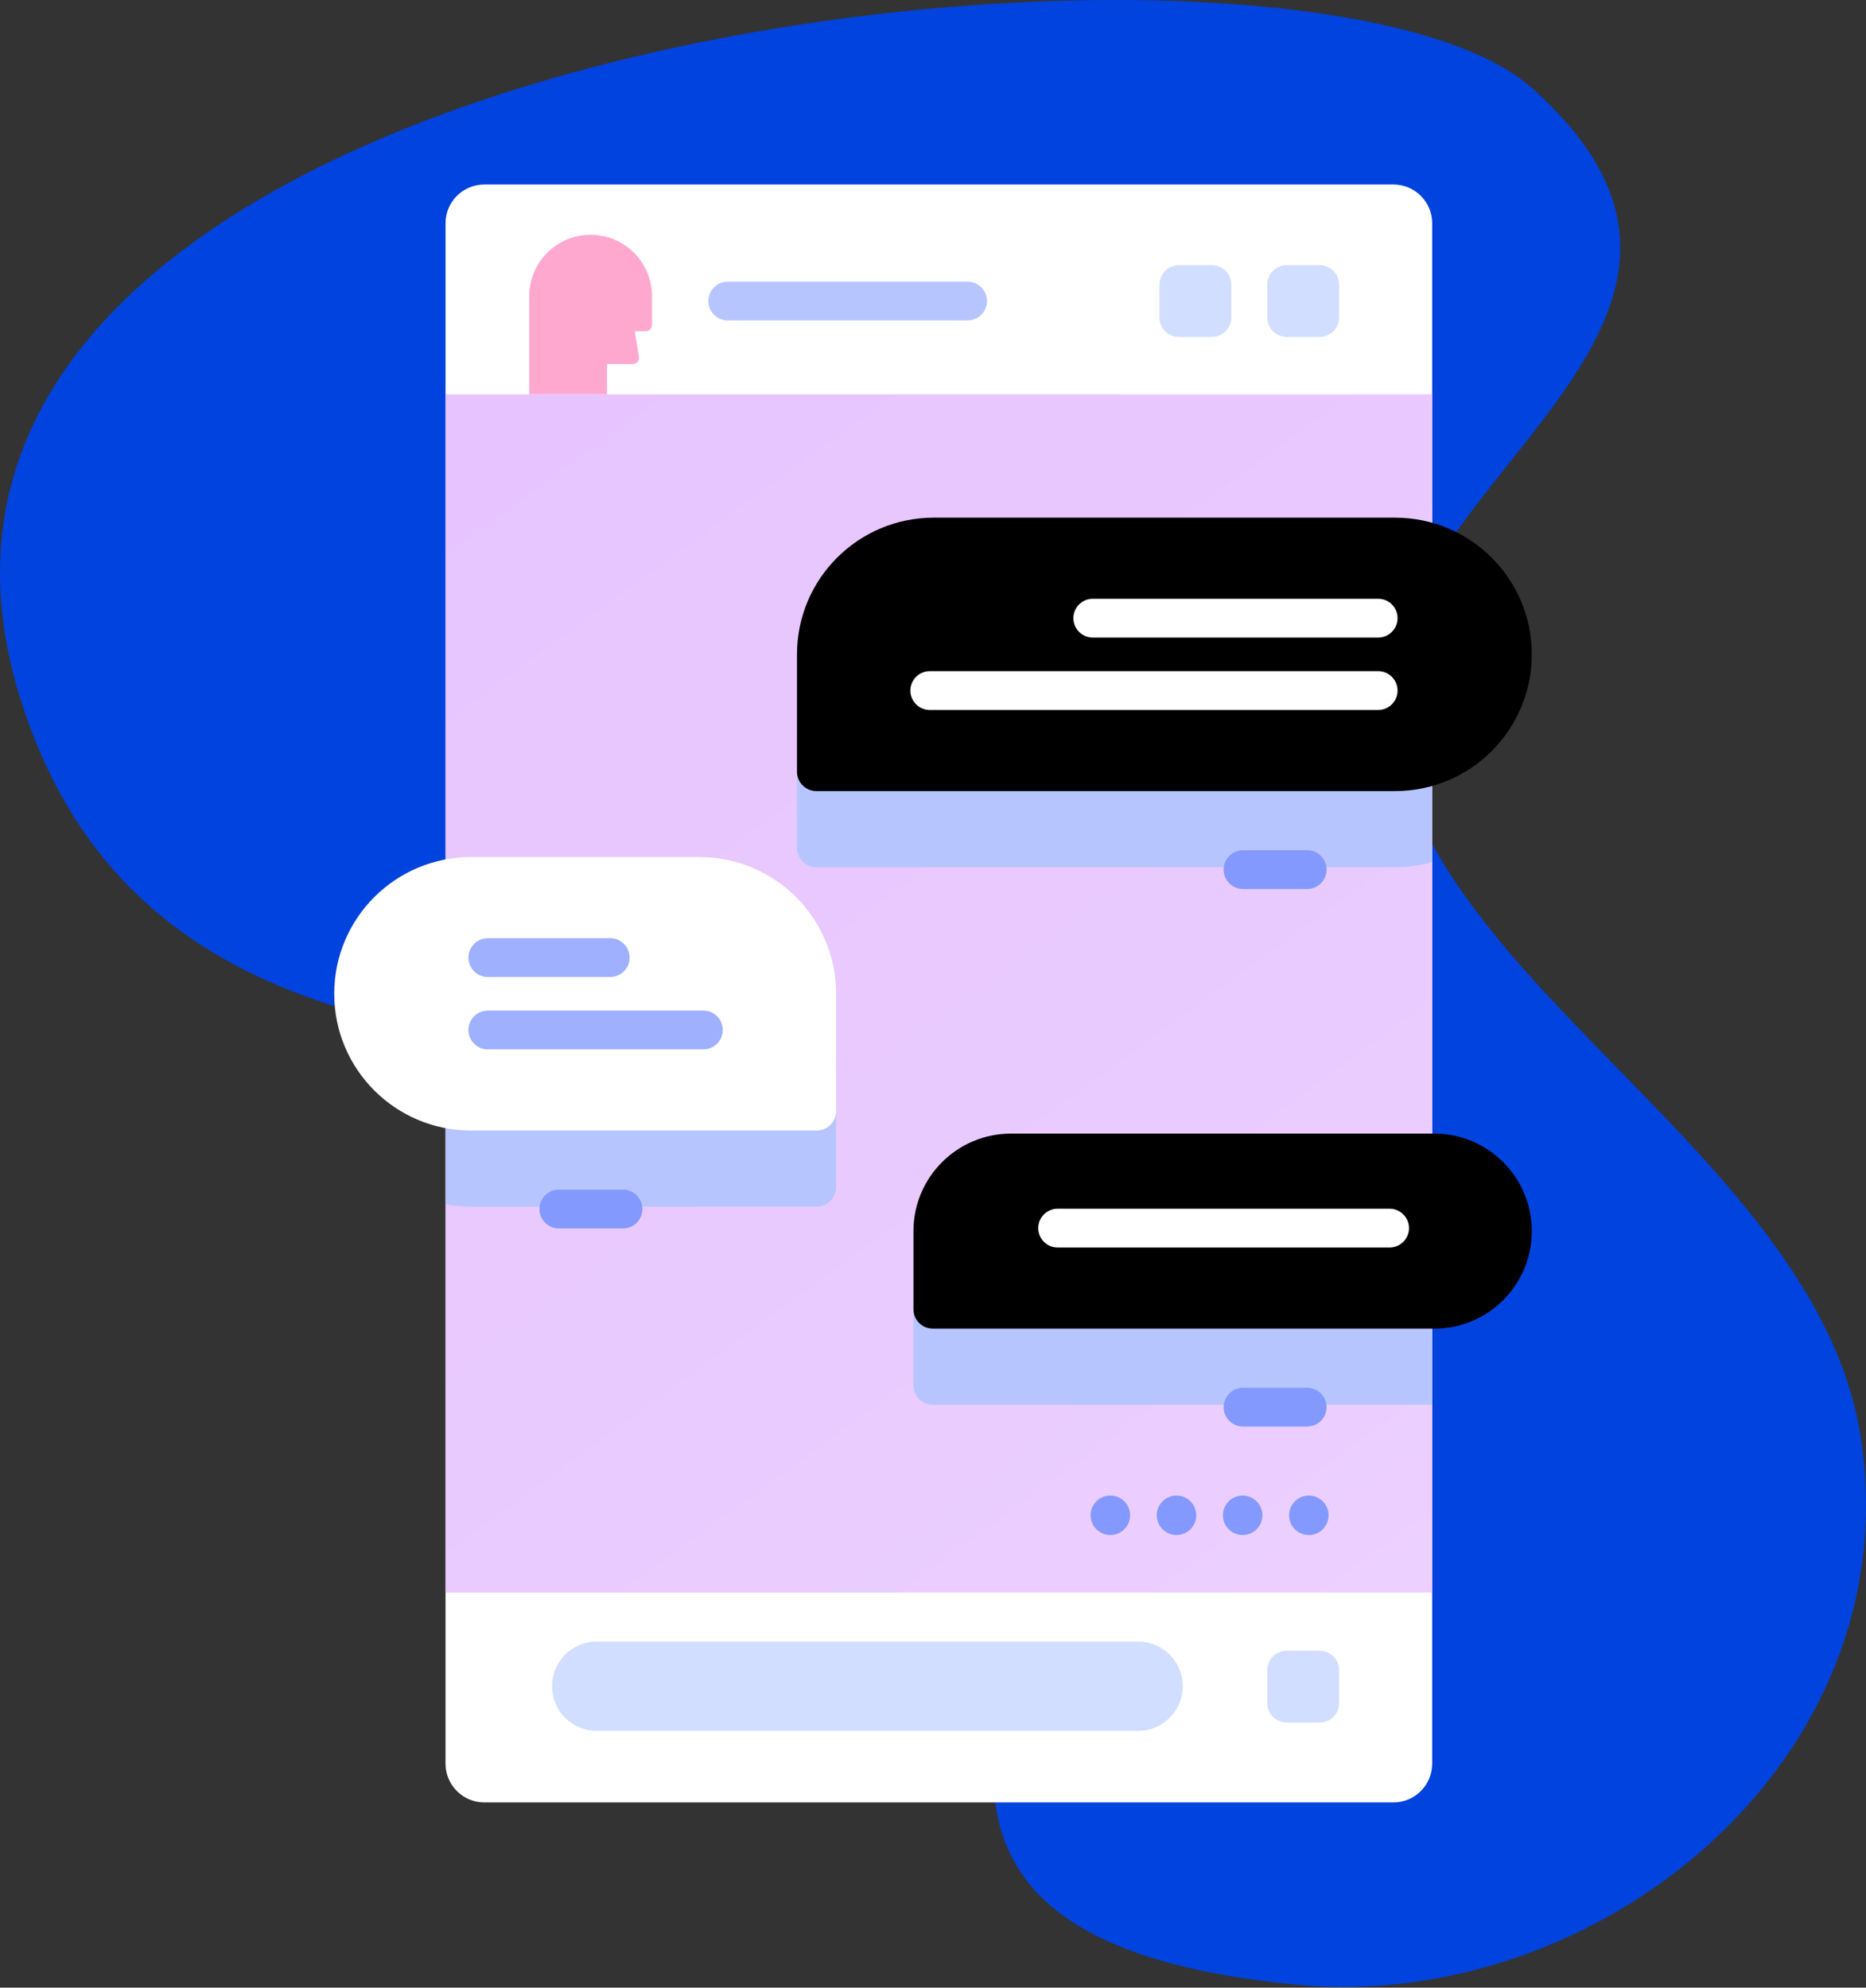
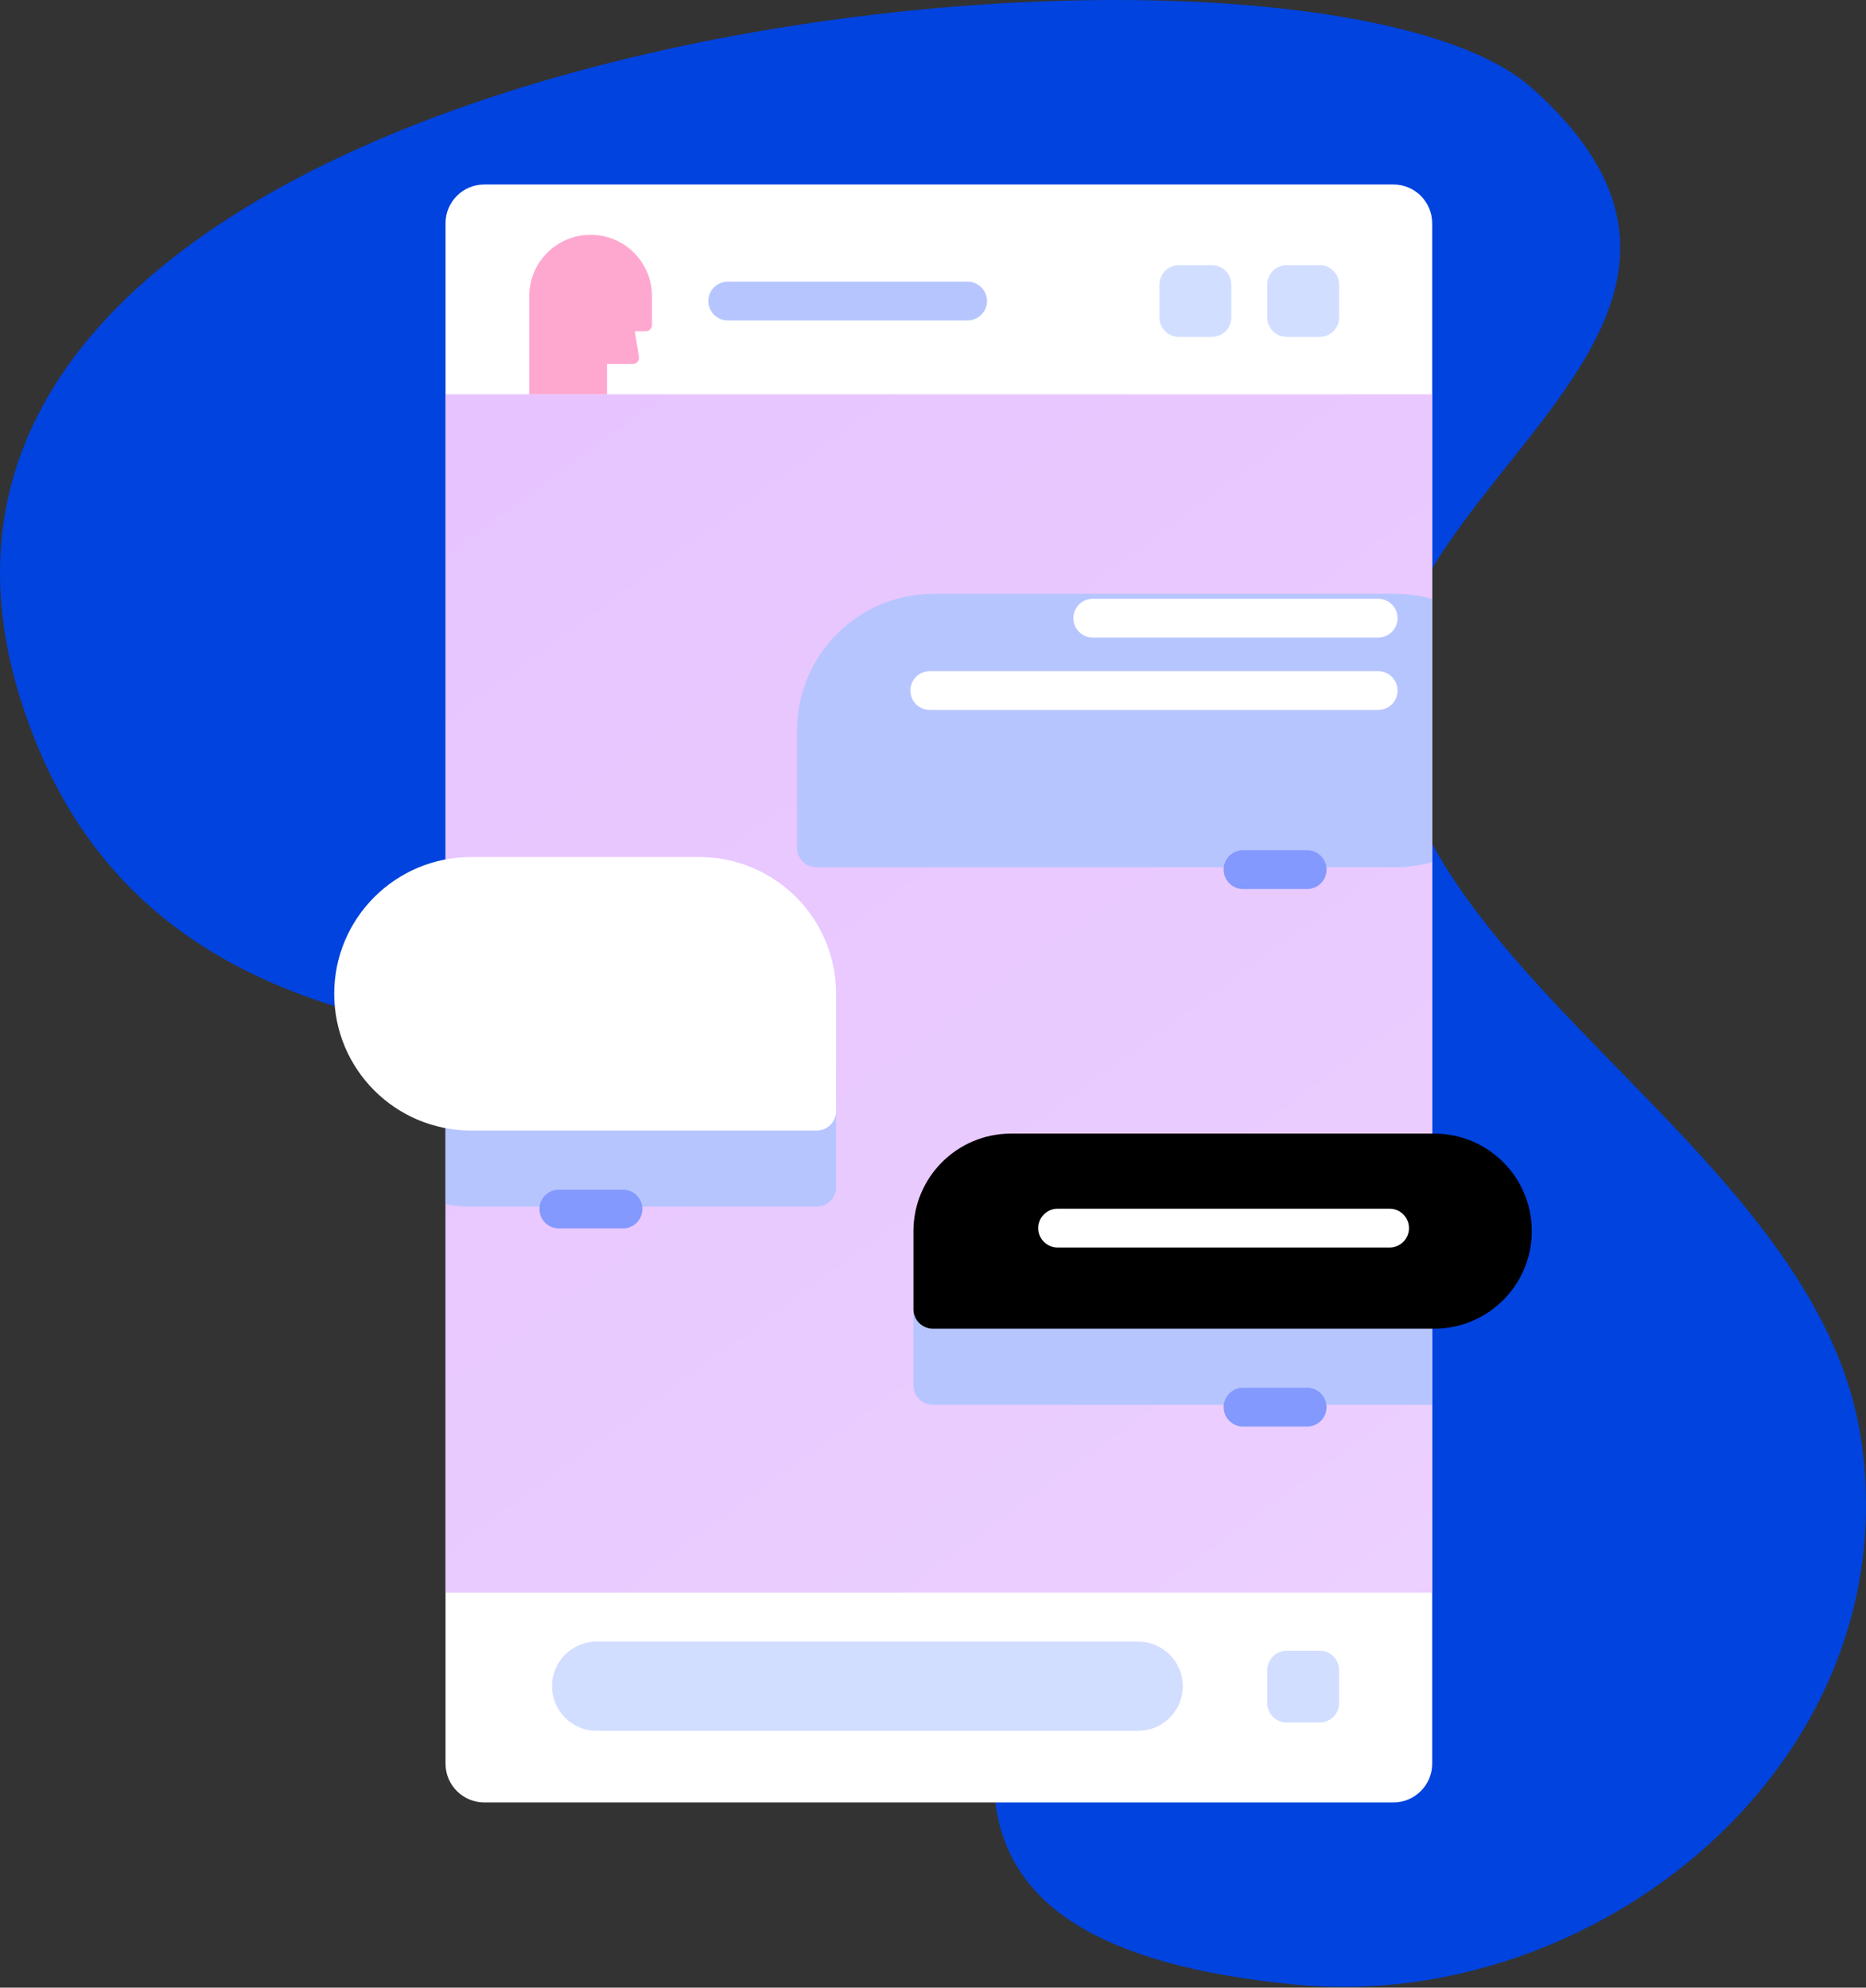
<svg xmlns="http://www.w3.org/2000/svg" width="214" height="228" viewBox="0 0 214 228" fill="none">
  <rect x="0" y="0" width="214" height="228" fill="#333333" stroke="none" />
  <path d="M2.267 79.932C13.954 117.773 50.243 119.552 83.342 121.577C192.344 128.244 55.297 218.702 148.644 227.657C182.981 230.951 218.882 202.303 213.452 165.207C208.508 131.43 159.522 111.312 159.497 79.748C159.478 54.844 205.73 36.832 175.644 10.059C148.824 -13.806 -21.499 2.987 2.267 79.932Z" fill="#0043DE" />
  <path d="M159.797 206.754H55.545C53.087 206.754 51.094 204.761 51.094 202.302V25.614C51.094 23.155 53.087 21.162 55.545 21.162H159.797C162.255 21.162 164.248 23.155 164.248 25.614V202.302C164.248 204.761 162.255 206.754 159.797 206.754Z" fill="white" />
  <path d="M51.094 45.232H164.246V182.685H51.094V45.232Z" fill="url(#paint0_linear_609_417)" />
  <path d="M164.246 68.7V98.89C162.888 99.273 161.463 99.478 159.986 99.478H93.627C92.399 99.478 91.402 98.48 91.402 97.252V83.795C91.402 75.132 98.426 68.112 107.084 68.112H159.986C161.463 68.112 162.888 68.317 164.246 68.7ZM164.246 138.766V161.139H106.982C105.753 161.139 104.756 160.142 104.756 158.914V149.953C104.756 143.774 109.764 138.766 115.943 138.766H164.246ZM95.889 122.728V136.189C95.889 137.417 94.892 138.415 93.663 138.415H54.014C53.017 138.415 52.042 138.321 51.094 138.143V107.317C52.042 107.138 53.017 107.045 54.014 107.045H80.206C88.865 107.045 95.889 114.069 95.889 122.728ZM110.966 36.758H83.461C82.871 36.758 82.305 36.524 81.887 36.106C81.47 35.689 81.236 35.123 81.236 34.532C81.236 33.942 81.47 33.376 81.887 32.959C82.305 32.541 82.871 32.307 83.461 32.307H110.966C111.556 32.307 112.122 32.541 112.54 32.959C112.957 33.376 113.192 33.942 113.192 34.532C113.192 35.123 112.957 35.689 112.54 36.106C112.122 36.524 111.556 36.758 110.966 36.758Z" fill="#B7C5FF" />
  <path d="M138.984 38.65H135.2C134.61 38.65 134.043 38.416 133.626 37.998C133.209 37.581 132.974 37.015 132.974 36.425V32.641C132.974 32.05 133.209 31.484 133.626 31.067C134.043 30.649 134.61 30.415 135.2 30.415H138.984C139.574 30.415 140.14 30.649 140.557 31.067C140.975 31.484 141.209 32.05 141.209 32.641V36.425C141.209 37.015 140.975 37.581 140.557 37.998C140.14 38.416 139.574 38.65 138.984 38.65ZM151.345 38.65H147.562C146.971 38.65 146.405 38.416 145.988 37.998C145.57 37.581 145.336 37.015 145.336 36.425V32.641C145.336 32.05 145.57 31.484 145.988 31.067C146.405 30.649 146.971 30.415 147.562 30.415H151.345C151.936 30.415 152.502 30.649 152.919 31.067C153.337 31.484 153.571 32.05 153.571 32.641V36.425C153.571 37.015 153.337 37.581 152.919 37.998C152.502 38.416 151.936 38.65 151.345 38.65ZM151.345 197.585H147.562C146.971 197.585 146.405 197.351 145.988 196.933C145.57 196.516 145.336 195.95 145.336 195.359V191.576C145.336 190.985 145.57 190.419 145.988 190.002C146.405 189.584 146.971 189.35 147.562 189.35H151.345C151.936 189.35 152.502 189.584 152.919 190.002C153.337 190.419 153.571 190.985 153.571 191.576V195.359C153.571 195.95 153.337 196.516 152.919 196.933C152.502 197.351 151.936 197.585 151.345 197.585ZM130.526 198.54H68.428C65.601 198.54 63.309 196.248 63.309 193.421C63.309 190.594 65.601 188.301 68.428 188.301H130.526C133.353 188.301 135.645 190.594 135.645 193.421C135.645 196.248 133.353 198.54 130.526 198.54Z" fill="#D2DEFF" />
  <path d="M74.06 37.997H72.799L73.281 40.927C73.298 41.029 73.293 41.133 73.265 41.233C73.237 41.333 73.188 41.426 73.121 41.505C73.054 41.584 72.971 41.647 72.877 41.691C72.783 41.734 72.681 41.757 72.577 41.757H69.611V45.232H60.695V33.971C60.695 30.083 63.847 26.932 67.734 26.932C71.622 26.932 74.774 30.083 74.774 33.971V37.283C74.774 37.376 74.756 37.469 74.72 37.556C74.684 37.643 74.631 37.721 74.565 37.788C74.499 37.854 74.42 37.907 74.334 37.943C74.247 37.978 74.154 37.997 74.06 37.997Z" fill="#FFA8CF" />
  <path d="M142.555 163.637H149.909C150.5 163.637 151.066 163.403 151.483 162.985C151.9 162.568 152.135 162.002 152.135 161.411C152.135 160.821 151.9 160.255 151.483 159.838C151.066 159.42 150.5 159.186 149.909 159.186H142.555C141.965 159.186 141.399 159.42 140.982 159.838C140.564 160.255 140.33 160.821 140.33 161.411C140.33 162.002 140.564 162.568 140.982 162.985C141.399 163.403 141.965 163.637 142.555 163.637ZM71.447 140.91H64.093C63.503 140.91 62.937 140.675 62.519 140.258C62.102 139.84 61.867 139.274 61.867 138.684C61.867 138.094 62.102 137.528 62.519 137.11C62.937 136.693 63.503 136.458 64.093 136.458H71.447C72.037 136.458 72.603 136.693 73.021 137.11C73.438 137.528 73.672 138.094 73.672 138.684C73.672 139.274 73.438 139.84 73.021 140.258C72.603 140.675 72.037 140.91 71.447 140.91ZM142.555 101.976H149.909C150.5 101.976 151.066 101.741 151.483 101.324C151.9 100.907 152.135 100.34 152.135 99.75C152.135 99.16 151.9 98.594 151.483 98.176C151.066 97.759 150.5 97.524 149.909 97.524H142.555C141.965 97.524 141.399 97.759 140.982 98.176C140.564 98.594 140.33 99.16 140.33 99.75C140.33 100.34 140.564 100.907 140.982 101.324C141.399 101.741 141.965 101.976 142.555 101.976Z" fill="#8399FE" />
-   <path d="M129.603 173.816C129.603 174.416 129.365 174.992 128.94 175.416C128.516 175.841 127.94 176.079 127.34 176.079C126.739 176.079 126.164 175.841 125.739 175.416C125.315 174.992 125.076 174.416 125.076 173.816C125.076 173.215 125.315 172.639 125.739 172.215C126.164 171.79 126.739 171.552 127.34 171.552C127.94 171.552 128.516 171.79 128.94 172.215C129.365 172.639 129.603 173.215 129.603 173.816ZM137.19 173.816C137.19 174.416 136.952 174.992 136.527 175.416C136.103 175.841 135.527 176.079 134.927 176.079C134.326 176.079 133.751 175.841 133.326 175.416C132.902 174.992 132.663 174.416 132.663 173.816C132.663 173.215 132.902 172.639 133.326 172.215C133.751 171.79 134.326 171.552 134.927 171.552C135.527 171.552 136.103 171.79 136.527 172.215C136.952 172.639 137.19 173.215 137.19 173.816ZM144.778 173.816C144.778 174.416 144.539 174.992 144.115 175.416C143.69 175.841 143.115 176.079 142.514 176.079C141.914 176.079 141.338 175.841 140.913 175.416C140.489 174.992 140.25 174.416 140.25 173.816C140.25 173.215 140.489 172.639 140.913 172.215C141.338 171.79 141.914 171.552 142.514 171.552C143.115 171.552 143.69 171.79 144.115 172.215C144.539 172.639 144.778 173.215 144.778 173.816ZM152.365 173.816C152.365 174.416 152.127 174.992 151.702 175.416C151.278 175.841 150.702 176.079 150.101 176.079C149.501 176.079 148.925 175.841 148.501 175.416C148.076 174.992 147.838 174.416 147.838 173.816C147.838 173.215 148.076 172.639 148.501 172.215C148.925 171.79 149.501 171.552 150.101 171.552C150.702 171.552 151.278 171.79 151.702 172.215C152.127 172.639 152.365 173.215 152.365 173.816Z" fill="#8399FE" />
  <path d="M106.984 152.406H164.485C170.663 152.406 175.671 147.398 175.671 141.22C175.671 135.042 170.663 130.033 164.485 130.033H115.944C109.766 130.033 104.758 135.042 104.758 141.22V150.181C104.758 150.771 104.992 151.337 105.41 151.754C105.827 152.172 106.393 152.406 106.984 152.406Z" fill="black" />
  <path d="M121.294 143.101H159.363C159.953 143.101 160.519 142.866 160.937 142.449C161.354 142.032 161.589 141.465 161.589 140.875C161.589 140.285 161.354 139.719 160.937 139.301C160.519 138.884 159.953 138.649 159.363 138.649H121.294C120.704 138.649 120.138 138.884 119.72 139.301C119.303 139.719 119.068 140.285 119.068 140.875C119.068 141.465 119.303 142.032 119.72 142.449C120.138 142.866 120.704 143.101 121.294 143.101Z" fill="white" />
-   <path d="M93.628 90.746H159.987C168.648 90.746 175.67 83.724 175.67 75.062C175.67 66.401 168.648 59.379 159.987 59.379H107.086C98.424 59.379 91.402 66.401 91.402 75.062V88.52C91.402 89.11 91.637 89.676 92.054 90.094C92.472 90.511 93.038 90.746 93.628 90.746Z" fill="black" />
  <path d="M125.326 73.134H158.053C158.643 73.134 159.209 72.9 159.627 72.482C160.044 72.065 160.278 71.499 160.278 70.908C160.278 70.318 160.044 69.752 159.627 69.335C159.209 68.917 158.643 68.683 158.053 68.683H125.326C124.736 68.683 124.17 68.917 123.752 69.335C123.335 69.752 123.1 70.318 123.1 70.908C123.1 71.499 123.335 72.065 123.752 72.482C124.17 72.9 124.736 73.134 125.326 73.134ZM106.63 81.439H158.053C158.643 81.439 159.209 81.205 159.627 80.787C160.044 80.37 160.278 79.804 160.278 79.213C160.278 78.623 160.044 78.057 159.627 77.64C159.209 77.222 158.643 76.988 158.053 76.988H106.63C106.04 76.988 105.473 77.222 105.056 77.64C104.639 78.057 104.404 78.623 104.404 79.213C104.404 79.804 104.639 80.37 105.056 80.787C105.473 81.205 106.04 81.439 106.63 81.439ZM93.664 129.678H54.014C45.352 129.678 38.33 122.656 38.33 113.995C38.33 105.333 45.352 98.311 54.014 98.311H80.206C88.867 98.311 95.889 105.333 95.889 113.995V127.452C95.889 127.745 95.832 128.034 95.72 128.304C95.608 128.574 95.444 128.819 95.237 129.026C95.031 129.233 94.785 129.397 94.515 129.509C94.245 129.62 93.956 129.678 93.664 129.678Z" fill="white" />
-   <path d="M69.979 112.069H55.948C55.358 112.069 54.792 111.834 54.375 111.417C53.957 110.999 53.723 110.433 53.723 109.843C53.723 109.253 53.957 108.686 54.375 108.269C54.792 107.852 55.358 107.617 55.948 107.617H69.979C70.57 107.617 71.136 107.852 71.553 108.269C71.971 108.686 72.205 109.253 72.205 109.843C72.205 110.433 71.971 110.999 71.553 111.417C71.136 111.834 70.57 112.069 69.979 112.069ZM80.663 120.373H55.948C55.358 120.373 54.792 120.139 54.375 119.721C53.957 119.304 53.723 118.738 53.723 118.148C53.723 117.557 53.957 116.991 54.375 116.574C54.792 116.156 55.358 115.922 55.948 115.922H80.663C81.253 115.922 81.819 116.156 82.237 116.574C82.654 116.991 82.889 117.557 82.889 118.148C82.889 118.738 82.654 119.304 82.237 119.721C81.819 120.139 81.253 120.373 80.663 120.373Z" fill="#9FB0FE" />
  <defs>
    <linearGradient id="paint0_linear_609_417" x1="34.445" y1="-29.023" x2="398.766" y2="470.513" gradientUnits="userSpaceOnUse">
      <stop stop-color="#E5BFFF" />
      <stop offset="0.324" stop-color="#EACCFF" />
      <stop offset="0.397" stop-color="#ECD0FF" />
      <stop offset="0.47" stop-color="#E2B9FF" />
      <stop offset="1" stop-color="#C879FF" />
    </linearGradient>
  </defs>
</svg>